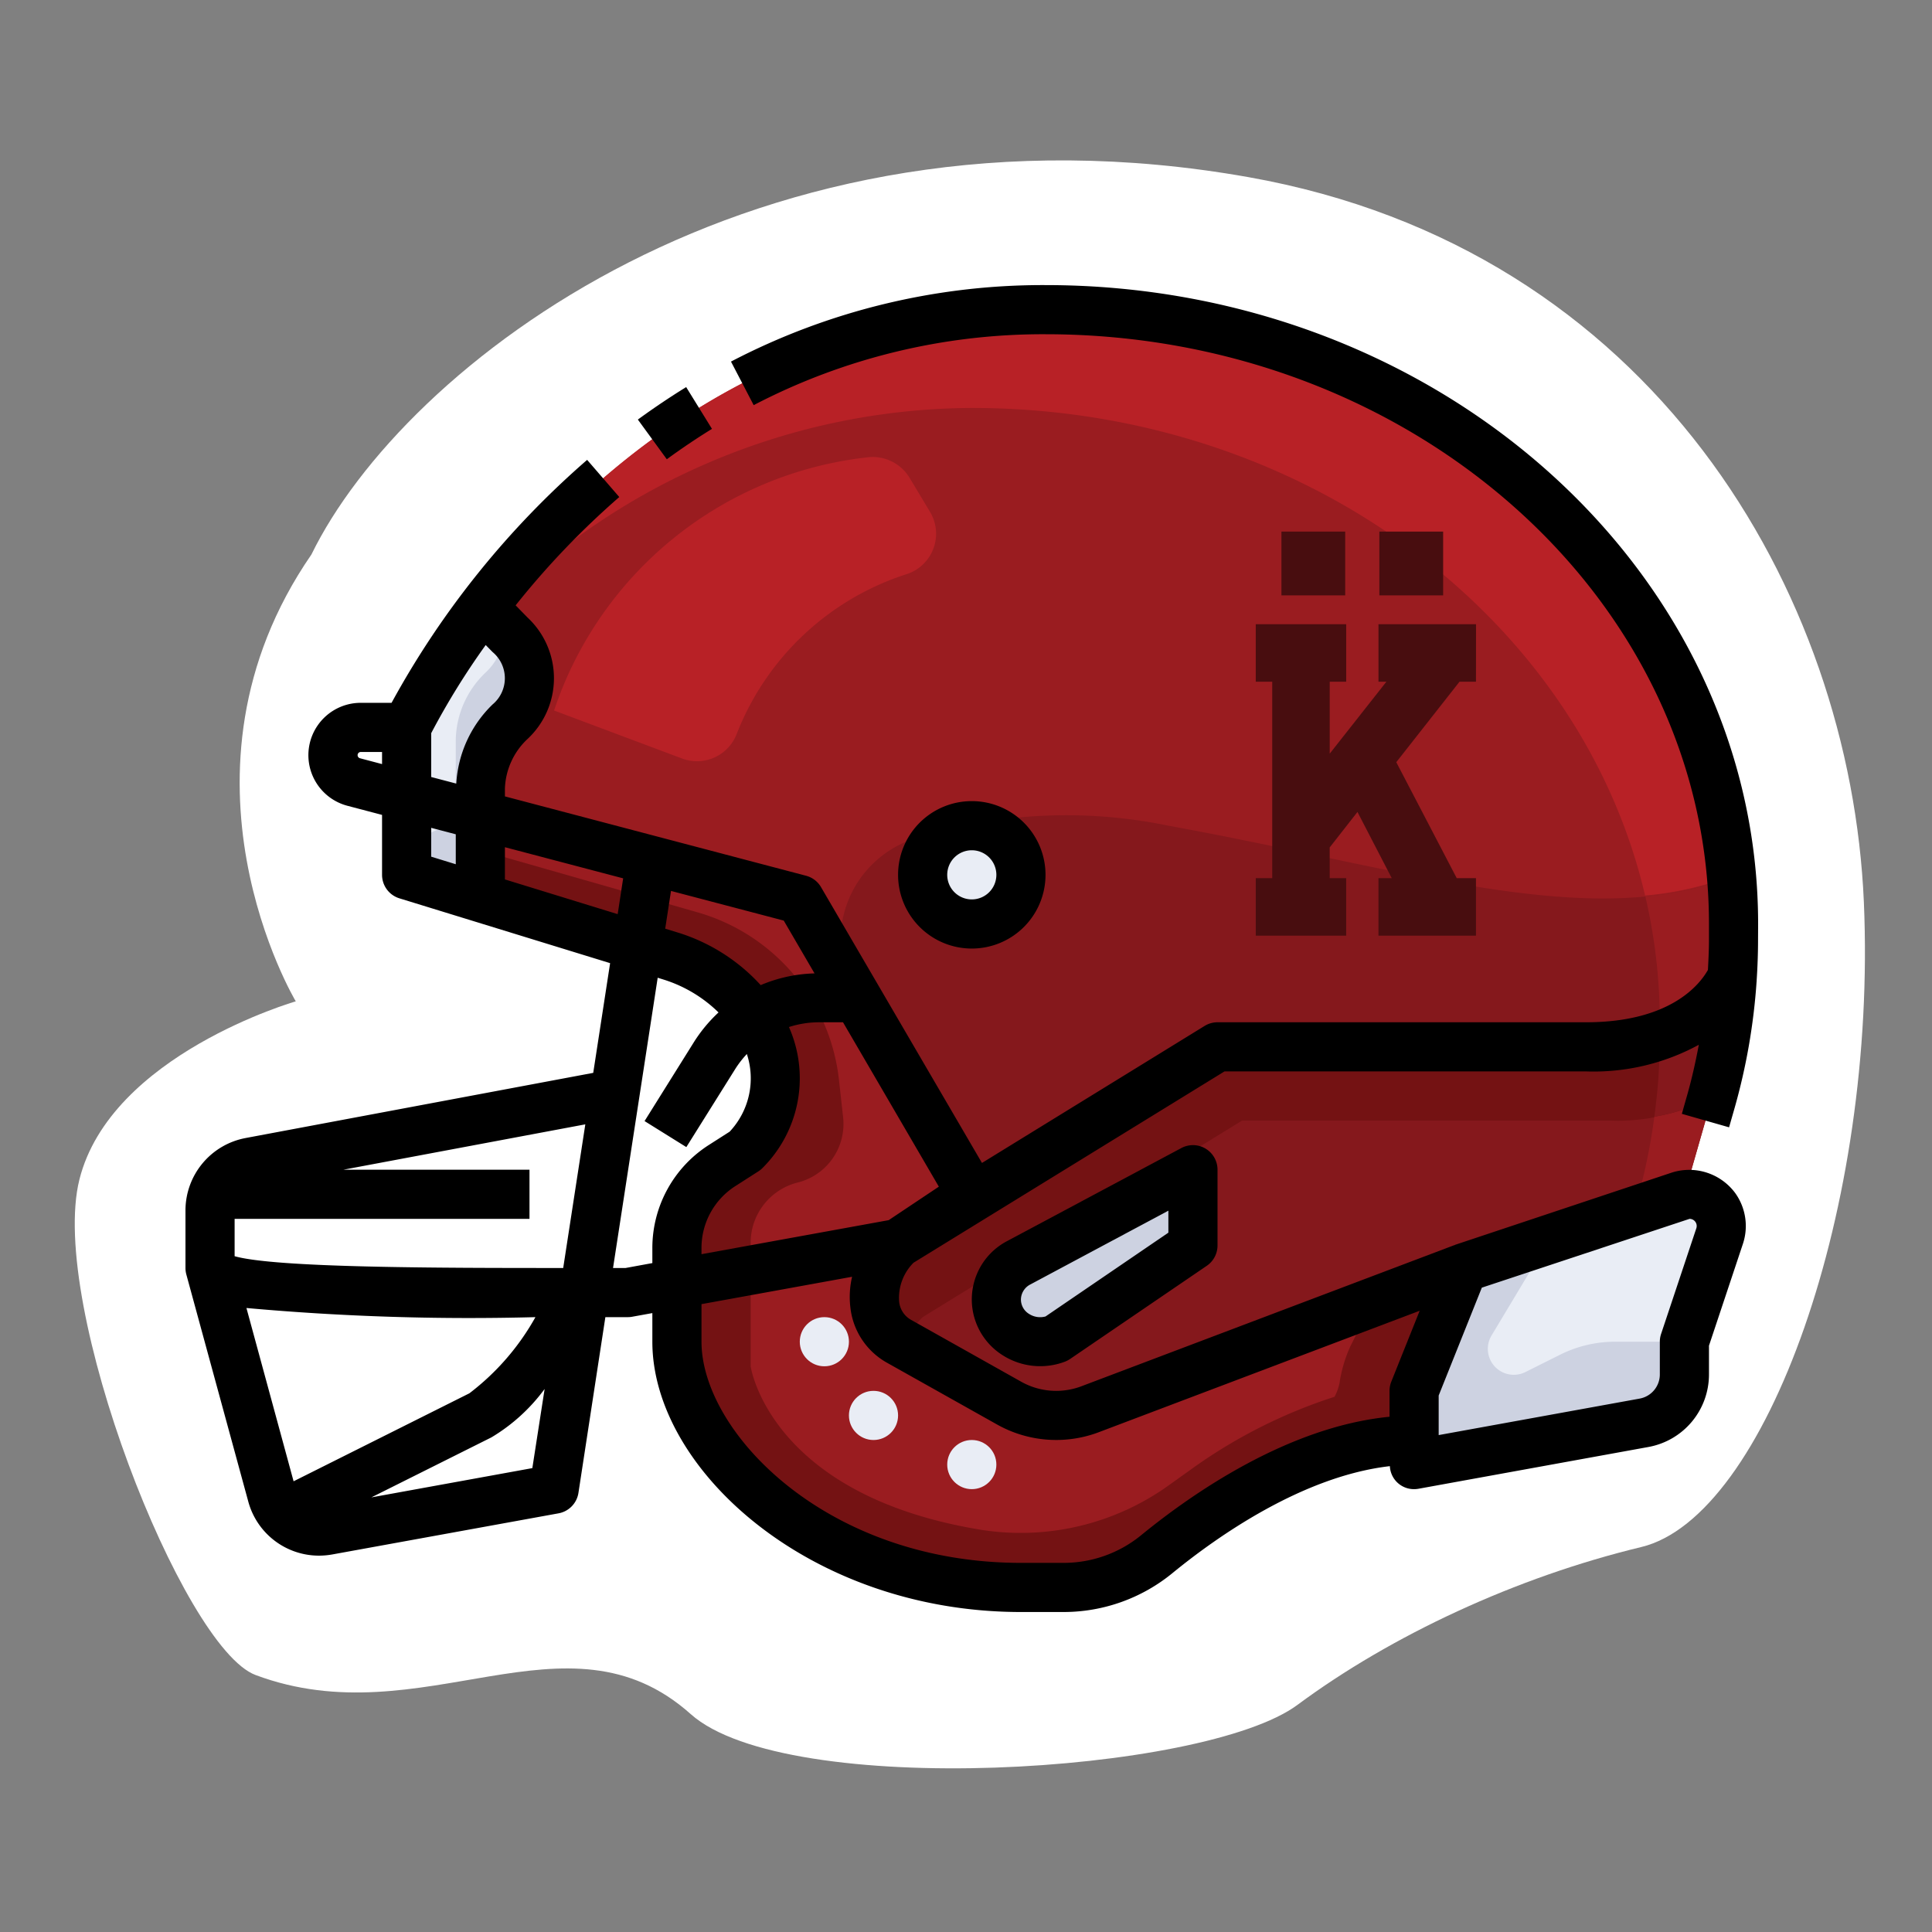
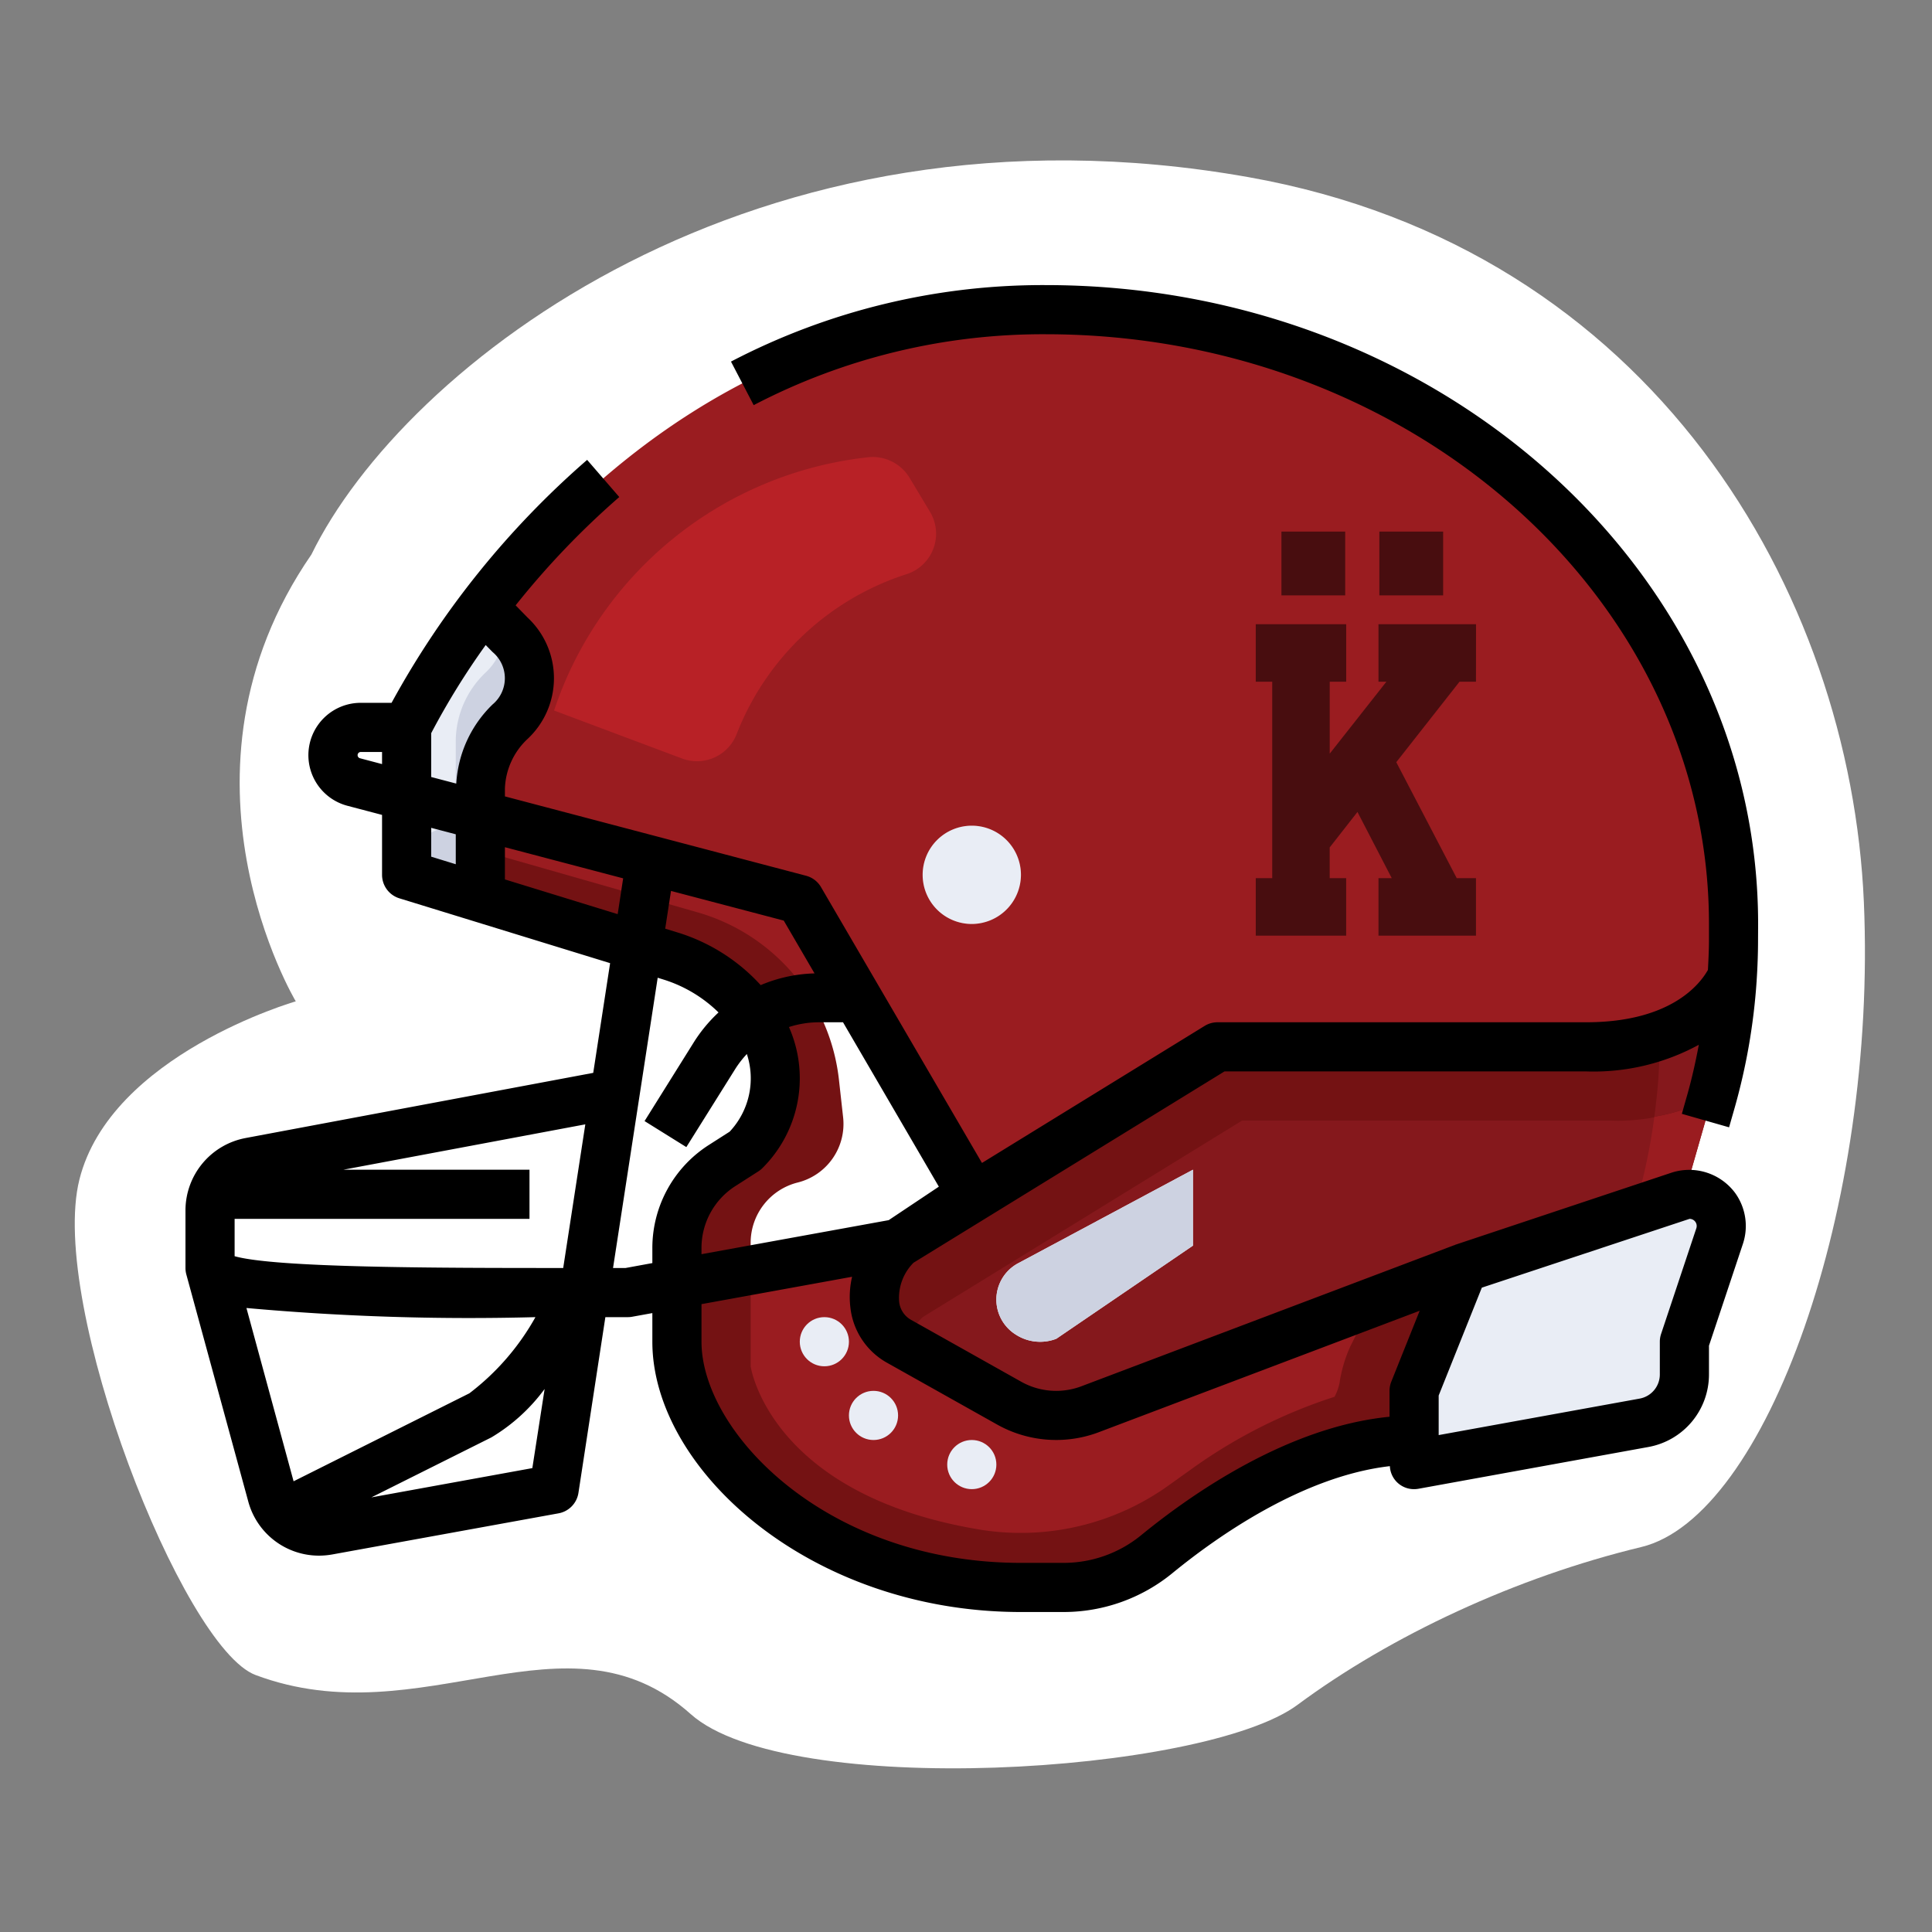
<svg xmlns="http://www.w3.org/2000/svg" viewBox="0 0 64 64">
  <rect x="0" y="0" width="64" height="64" fill="#808080" stroke="none" />
  <path d="M10.316 18.369c3.042-6.235 14.657-15.409 31.04-12.501 13.402 2.378 19.942 13.764 20.387 24.015.438 10.09-3.237 20.368-7.376 21.365-4.138.997-8.281 2.926-11.385 5.227-3.104 2.3-16.925 3.144-20.102.306-4.118-3.676-8.869.778-14.412-1.293-2.419-.903-6.873-12.27-5.838-16.412 1.034-4.142 7.168-5.905 7.168-5.905s-4.508-7.516.518-14.802z" fill="#fff" />
  <g data-name="02-american football helmet" transform="matrix(.814 0 0 .814 6.144 5.374)">
    <path d="M41 41v3.09l-5.56 3.79a1.823 1.823 0 01-1.65-.17 1.677 1.677 0 01.13-2.92z" fill="#e9edf5" />
    <circle cx="32" cy="29" r="2" fill="#e9edf5" />
    <path d="M62.5 43.29a1.219 1.219 0 01-.07.41L61 48v1.33a2 2 0 01-1.64 1.97L50 53v-3l2-5 8.8-2.93a.653.653 0 01.2-.05.749.749 0 01.21-.02 1.293 1.293 0 011.29 1.29zM13.21 19.23l-1.11-1.12A30.284 30.284 0 009 23v6l3 .92v-4.44a3.873 3.873 0 011.21-2.71 2.378 2.378 0 000-3.54z" fill="#e9edf5" />
    <path d="M25 30l-6.06-1.6L12 26.58v3.34l6.4 1.97 1.36.42a6.641 6.641 0 013.4 2.44 4.843 4.843 0 012.61-.75H27l.25-.15z" fill="#9a1c20" />
-     <path d="M27.25 33.85L32 42l-3 2-9 1.64v-1.45a4.03 4.03 0 011.84-3.37l.93-.59a4.184 4.184 0 00.53-5.28c-.05-.07-.09-.14-.14-.2a4.843 4.843 0 012.61-.75H27z" fill="#9a1c20" />
    <path d="M33.52 50.5L29 47.96c-1.3-.76-1.28-2.7 0-3.96l13-8h15c4.37 0 5.69-2.3 5.95-2.87a23.768 23.768 0 01-.87 5.1L61 42v.02a.653.653 0 00-.2.05L52 45l-15.24 5.77a3.912 3.912 0 01-3.24-.27zm.27-2.79a1.823 1.823 0 001.65.17L41 44.09V41l-7.08 3.79a1.677 1.677 0 00-.13 2.92z" fill="#85181c" />
    <path d="M52 45l-2 5v2c-4.16 0-8.32 2.89-10.48 4.65A5.958 5.958 0 0135.73 58H34c-8.29 0-14-5.58-14-10v-2.36L29 44c-1.28 1.26-1.3 3.2 0 3.96l4.52 2.54a3.912 3.912 0 003.24.27zM18.94 28.4L12 26.58v-1.1a3.873 3.873 0 011.21-2.71 2.378 2.378 0 000-3.54l-1.11-1.12C15.92 13.09 23.38 6 35 6c15.48 0 28 11.18 28 25v.64c0 .5-.02.99-.05 1.49C62.69 33.7 61.37 36 57 36H42l-13 8 3-2-4.75-8.15L25 30zM34 29a2 2 0 10-2 2 2.006 2.006 0 002-2z" fill="#9a1c20" />
    <path d="M41 41v3.09l-5.56 3.79a1.823 1.823 0 01-1.65-.17 1.677 1.677 0 01.13-2.92z" fill="#cdd2e1" />
-     <path d="M40 27a20.513 20.513 0 00-10.363.536 4.35 4.35 0 00-2.387 6.314L32 42l-3 2 13-8h15c4.37 0 5.69-2.3 5.95-2.87.03-.5.05-.99.05-1.49V31c0-.648-.036-1.288-.09-1.923C57.172 31.33 49.772 28.777 40 27zm-8 4a2 2 0 112-2 2.006 2.006 0 01-2 2z" fill="#85181c" />
    <path d="M13.21 19.23l-.21-.214a2.5 2.5 0 01-.788 1.754A3.873 3.873 0 0011 23.48v2.348a1.547 1.547 0 01-2 1.479V29l3 .92v-4.44a3.873 3.873 0 011.21-2.71 2.378 2.378 0 000-3.54z" fill="#cdd2e1" />
    <path d="M43 39h15a7.979 7.979 0 004.132-.973 23.7 23.7 0 00.818-4.9C62.69 33.7 61.37 36 57 36H42l-13 8c-1.28 1.26-1.3 3.2 0 3.96l.257.145A3.328 3.328 0 0130 47z" fill="#741213" />
-     <path d="M55.944 48.528l-1.417.708a1.056 1.056 0 01-1.377-1.487l2.35-3.914L52 45l-2 5v3l9.36-1.7A2 2 0 0061 49.33V48h-2.82a5 5 0 00-2.236.528z" fill="#cdd2e1" />
    <path d="M20.839 30.526L12 28v1.92l6.4 1.97 1.36.42a6.641 6.641 0 013.4 2.44 4.823 4.823 0 012.291-.728 7.993 7.993 0 00-4.612-3.496z" fill="#741213" />
    <path d="M24.916 41.521a2.458 2.458 0 001.847-2.656l-.17-1.531a8 8 0 00-1.142-3.312 4.823 4.823 0 00-2.291.728c.05.06.09.13.14.2a4.184 4.184 0 01-.53 5.28l-.93.59A4.03 4.03 0 0020 44.19v1.45l3-.547v-1.118a2.53 2.53 0 011.916-2.454z" fill="#741213" />
    <path d="M48.3 46.4l-.9 1.8a5.592 5.592 0 00-.433 1.468 2.03 2.03 0 01-.205.573 20.961 20.961 0 00-5.7 2.855l-1.01.722a10.342 10.342 0 01-7.652 1.84C23.75 54.253 23 49 23 49v-3.907l-3 .547V48c0 4.42 5.71 10 14 10h1.73a5.958 5.958 0 003.79-1.35C41.68 54.89 45.84 52 50 52v-2l2-5z" fill="#741213" />
-     <path d="M32 10c13.51 0 24.752 8.506 27.4 19.842a12.885 12.885 0 003.513-.8C61.811 16.142 49.754 6 35 6c-11.62 0-19.08 7.078-22.9 12.09l.276.278A27.5 27.5 0 0132 10z" fill="#b82126" />
    <path d="M59.08 42.23l-.131.456 1.851-.616a.653.653 0 01.2-.05V42l1.08-3.77c.019-.067.033-.136.052-.2a7.036 7.036 0 01-2.354.811 24.123 24.123 0 01-.698 3.389z" fill="#9a1c20" />
    <path d="M60 35.541v.1c0 .5-.02.99-.05 1.49-.033.572-.1 1.141-.172 1.708a7.036 7.036 0 002.354-.811c.217-.8.4-1.6.535-2.414.01-.064.017-.128.027-.191.055-.344.107-.689.146-1.035q.072-.626.109-1.254A4.87 4.87 0 0160 35.541z" fill="#85181c" />
    <path d="M62.91 29.077a12.825 12.825 0 01-3.5.8A22.592 22.592 0 0160 35v.541a4.87 4.87 0 002.95-2.411c.03-.5.05-.99.05-1.49V31c0-.648-.036-1.288-.09-1.923z" fill="#9a1c20" />
    <path d="M20.213 24.268L15 22.313a15.214 15.214 0 0112.721-10.3 1.754 1.754 0 011.746.828l.829 1.381a1.729 1.729 0 01-.9 2.526 11.042 11.042 0 00-6.959 6.508 1.733 1.733 0 01-2.224 1.012z" fill="#b82126" />
    <circle cx="26" cy="48" r="1" fill="#e9edf5" />
    <circle cx="28" cy="51" r="1" fill="#e9edf5" />
    <circle cx="32" cy="53" r="1" fill="#e9edf5" />
    <path d="M64 31C64 16.664 50.991 5 35 5a27.421 27.421 0 00-12.8 3.113l.924 1.773A25.448 25.448 0 0135 7c14.888 0 27 10.767 27 24v.639c0 .411-.021.821-.043 1.231C61.638 33.44 60.453 35 57 35H42a1 1 0 00-.524.148l-9.062 5.577-6.55-11.225a1 1 0 00-.61-.463L13 25.808v-.326a2.9 2.9 0 01.925-2.015 3.378 3.378 0 000-4.934l-.489-.5a33.512 33.512 0 014.218-4.408l-1.308-1.512A35.886 35.886 0 008.387 22H7.129a2.13 2.13 0 00-.542 4.189L8 26.561V29a1 1 0 00.706.956l8.575 2.638-.193 1.255-.494 3.21-14.147 2.652A3 3 0 000 42.66V45a1.016 1.016 0 00.035.263l2.518 9.231a2.98 2.98 0 002.882 2.212 3.111 3.111 0 00.548-.05l9.2-1.672a1 1 0 00.809-.832L17.088 47H18a.977.977 0 00.179-.016l.821-.149V48c0 5.192 6.415 11 15 11h1.733a6.988 6.988 0 004.419-1.572c1.847-1.513 5.324-3.958 8.862-4.364A.979.979 0 0050 54a.985.985 0 00.179-.016l9.358-1.7A3 3 0 0062 49.331v-1.169l1.382-4.147a2.3 2.3 0 00-.314-2.064 2.328 2.328 0 00-2.583-.833l-8.8 2.933c-.014 0-.022.016-.035.021v-.007l-15.227 5.762a2.906 2.906 0 01-2.414-.2L29.51 47.1a.958.958 0 01-.468-.75 2.024 2.024 0 01.586-1.564L42.283 37H57a8.955 8.955 0 004.587-1.084c-.13.686-.28 1.368-.472 2.041l-.219.769 1.922.549.22-.769a25.006 25.006 0 00.9-5.168l.006-.018h-.005c.037-.558.058-1.118.058-1.679zM28.618 43.053L21 44.438v-.248a2.984 2.984 0 011.384-2.527l.929-.595a.956.956 0 00.168-.135 5.153 5.153 0 001.078-5.739A4.014 4.014 0 0125.771 35h.988l3.9 6.69zM25.6 33.011a6 6 0 00-2.191.477 7.584 7.584 0 00-3.348-2.132l-.538-.165.236-1.536 4.588 1.207zM12.218 19.648l.281.286a1.388 1.388 0 010 2.131 4.872 4.872 0 00-1.478 3.222L10 25.019v-1.784a30.277 30.277 0 012.218-3.587zM7.1 24.255A.13.13 0 017.129 24H8v.493zm2.9 2.832l1 .263v1.219l-1-.308zm3 2.1v-1.311l4.812 1.267-.223 1.457zM15.372 45C10.227 45 3.673 44.994 2 44.52V43h12v-2H6.427l9.845-1.846zM2.481 46.628A100.874 100.874 0 0014.242 47a10.02 10.02 0 01-2.689 3.1L4.4 53.68zm5.085 7.707l4.881-2.44a7.389 7.389 0 002.169-1.972l-.5 3.221zM17.91 45h-.51l1.669-10.848.148-.964.258.08a5.558 5.558 0 012.218 1.332 6.048 6.048 0 00-1.01 1.221l-2 3.2 1.7 1.059 2-3.194a4.091 4.091 0 01.463-.594 3.168 3.168 0 01-.7 3.16l-.832.532A4.977 4.977 0 0019 44.19v.61zm43.3-2a.291.291 0 01.276.382l-1.434 4.3A1 1 0 0060 48v1.331a1 1 0 01-.821.984L51 51.8v-1.61l1.756-4.39zm-28.18 8.37a4.912 4.912 0 004.087.332l13.11-4.962-1.156 2.888A1.012 1.012 0 0049 50v1.054c-4.13.4-8.056 3.14-10.116 4.827A4.98 4.98 0 0135.733 57H34c-7.936 0-13-5.331-13-9v-1.529l6.128-1.114a3.609 3.609 0 00-.07 1.241 2.941 2.941 0 001.458 2.239z" />
-     <path d="M21.426 10.851l-1.05-1.7c-.663.409-1.325.854-1.966 1.322l1.178 1.615a28.27 28.27 0 011.838-1.237zM40.529 40.118L33.446 43.9a2.681 2.681 0 00-.192 4.649 2.844 2.844 0 002.55.258 1.073 1.073 0 00.2-.107l5.555-3.787a1 1 0 00.441-.822V41a1 1 0 00-1.471-.882zM40 43.562l-5 3.411a.831.831 0 01-.663-.1.686.686 0 01-.337-.614.7.7 0 01.388-.592l5.612-3zM35 29a3 3 0 10-3 3 3 3 0 003-3zm-4 0a1 1 0 111 1 1 1 0 01-1-1z" />
    <path d="M51.182 15.032h-2.596v2.595h2.596zm-3.986 0h-2.595v2.595h2.595zm5.322 6.109h-.67l-2.573 3.275 2.46 4.72h.783v2.339H48.55v-2.34h.54l-1.395-2.694-1.13 1.444v1.25h.67v2.34h-3.679v-2.34h.67v-7.994h-.67V18.8h3.68v2.34h-.67v2.928l2.307-2.928h-.323V18.8h3.97z" stroke="none" fill="#480d0f" stroke-width="4.229" />
  </g>
</svg>